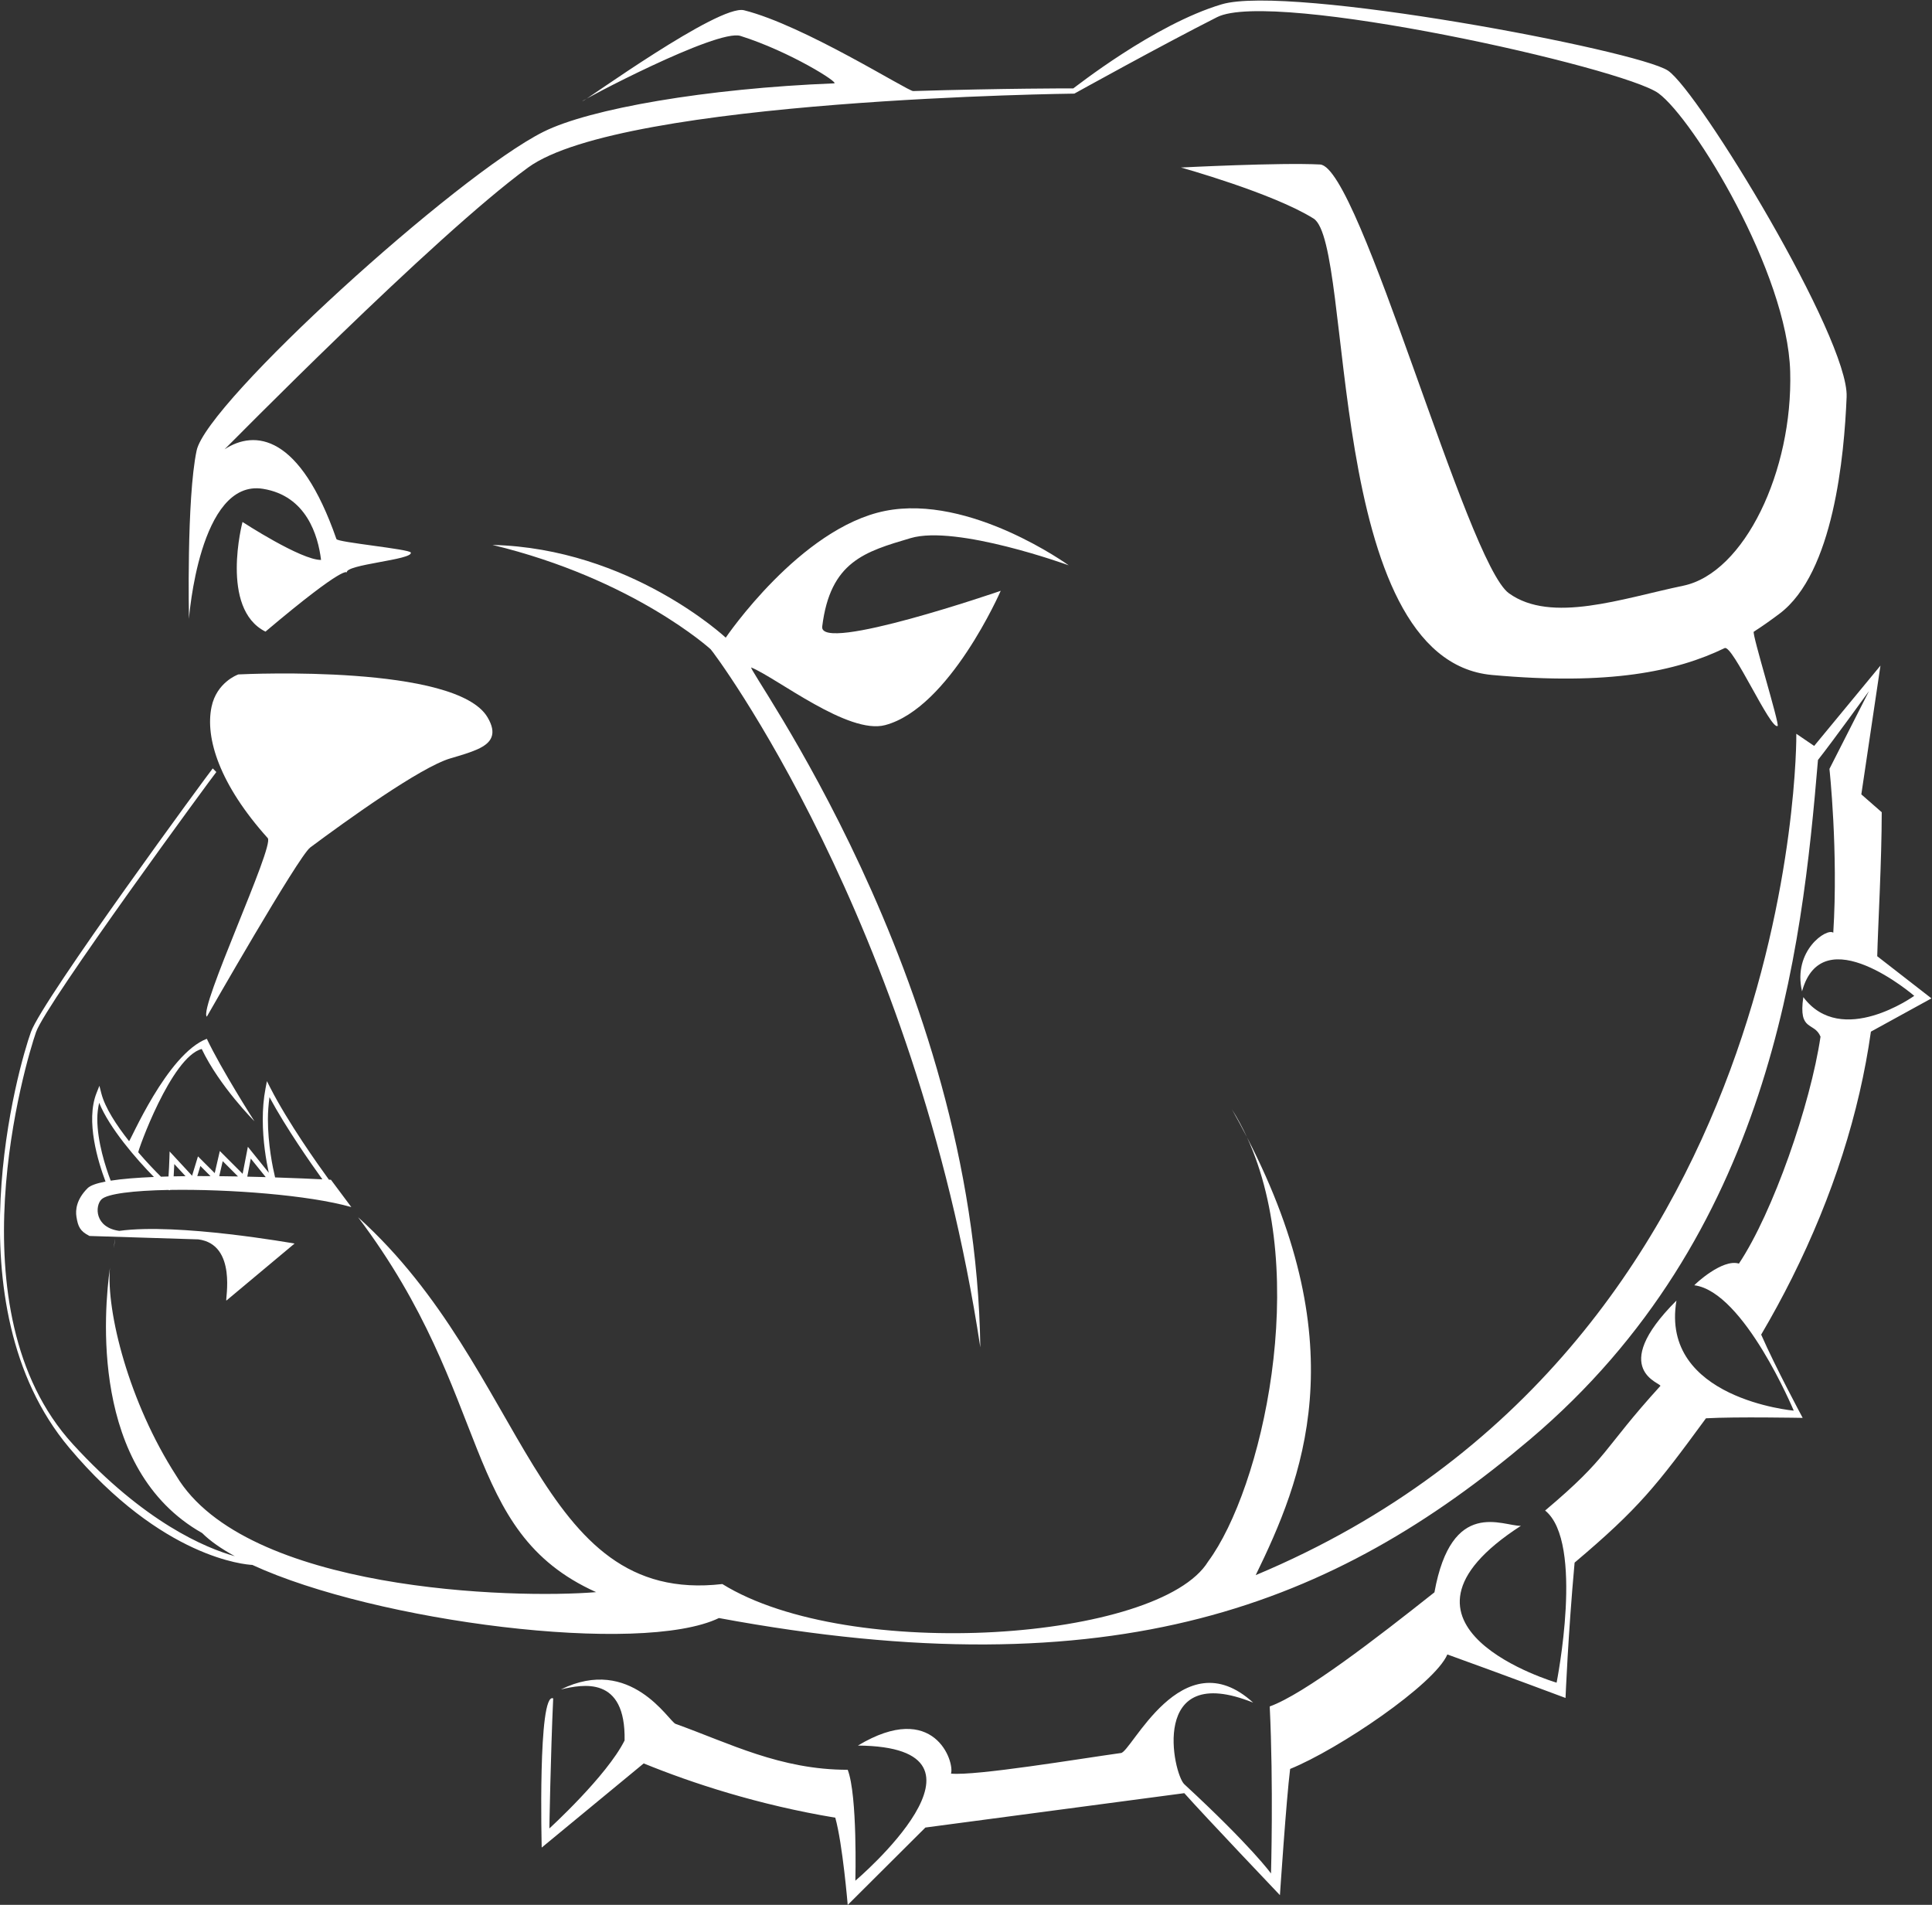
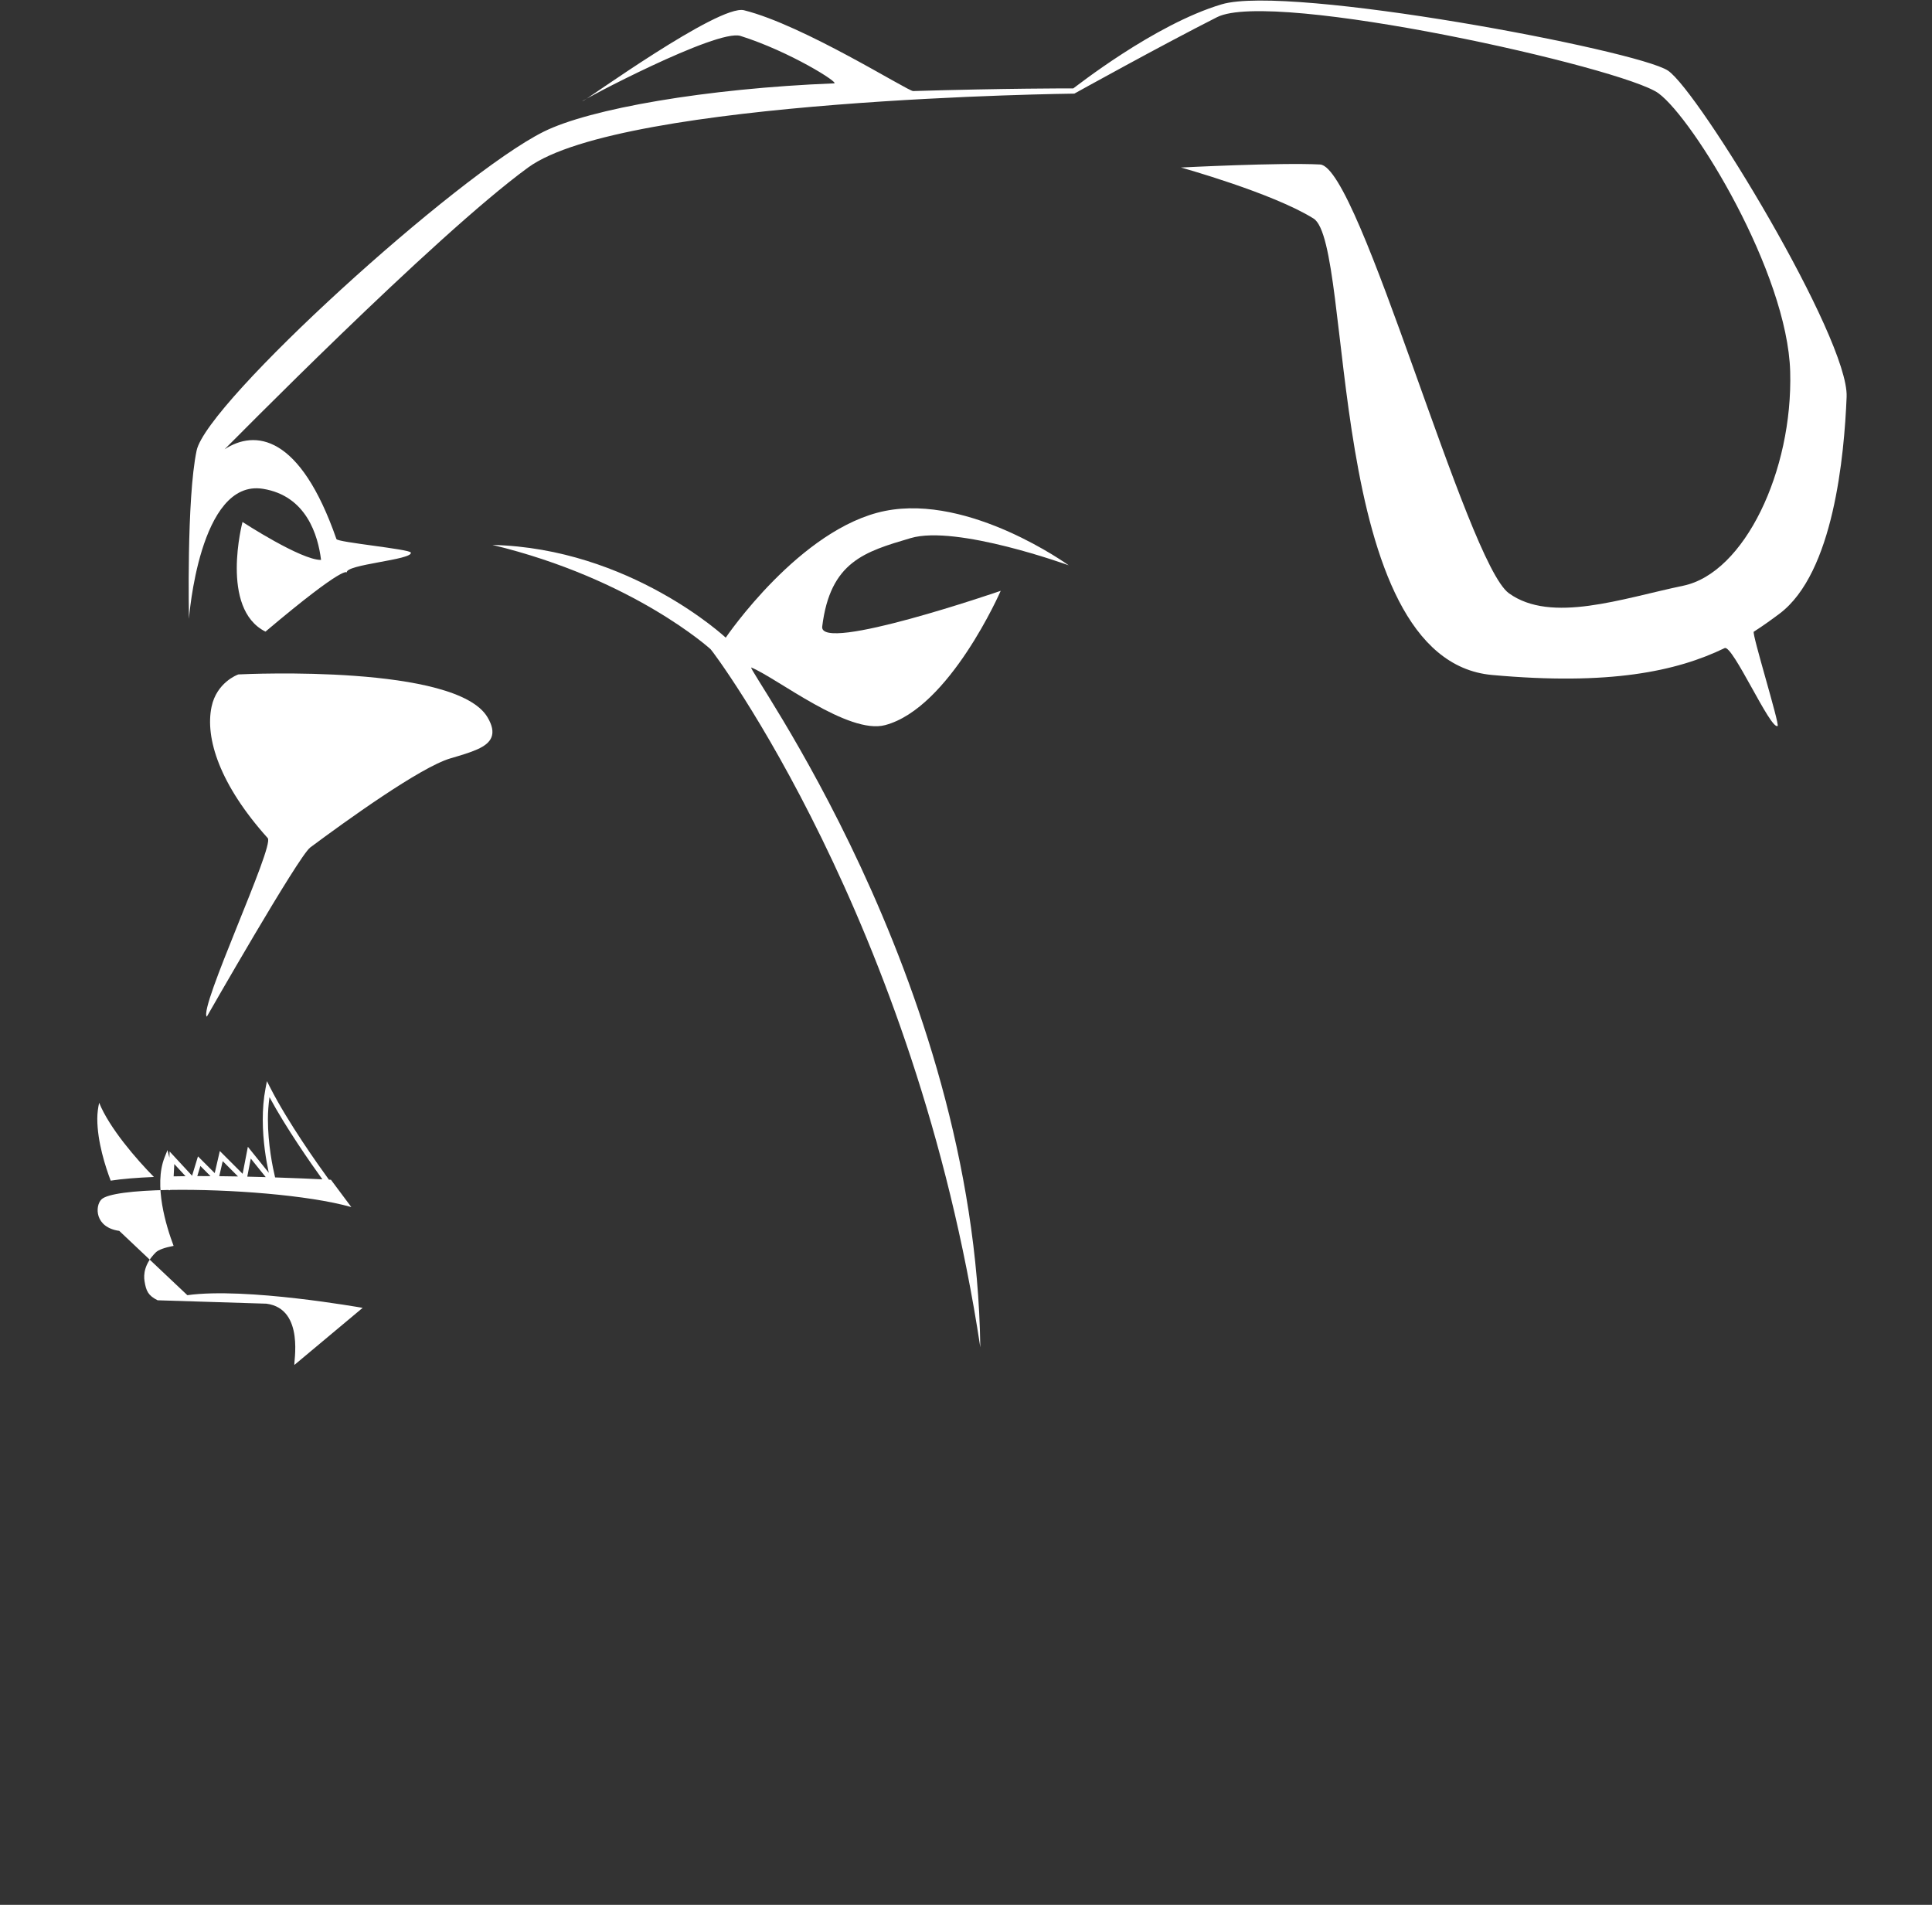
<svg xmlns="http://www.w3.org/2000/svg" xmlns:ns1="http://sodipodi.sourceforge.net/DTD/sodipodi-0.dtd" xmlns:ns2="http://www.inkscape.org/namespaces/inkscape" version="1.1" id="svg2" width="4228.855" height="4169.334" viewBox="0 0 4228.855 4169.334" ns1:docname="bulldog.svg" ns2:version="1.3.2 (091e20e, 2023-11-25, custom)">
  <rect x="0" y="0" width="4228.855" height="4169.334" fill="#333333" stroke="none" />
  <defs id="defs6" />
  <ns1:namedview id="namedview4" pagecolor="#ffffff" bordercolor="#000000" borderopacity="0.25" ns2:showpageshadow="2" ns2:pageopacity="0.0" ns2:pagecheckerboard="0" ns2:deskcolor="#d1d1d1" ns2:zoom="0.1524375" ns2:cx="2112.3412" ns2:cy="2069.7008" ns2:window-width="1920" ns2:window-height="1009" ns2:window-x="-8" ns2:window-y="-8" ns2:window-maximized="1" ns2:current-layer="g8" />
  <g id="g8" ns2:groupmode="layer" ns2:label="ink_ext_XXXXXX" transform="matrix(1.333,0,0,-1.333,-552.238,4738.001)">
    <g id="g10" transform="scale(0.1)">
      <g id="g1" style="fill:#ffffff">
-         <path d="m 24619.1,16869.5 c -73.4,159.5 -155.4,313.2 -247.7,459.3 88.4,-156 169.6,-308.4 247.7,-459.3 z m 10244.8,1734.7 c 994.3,546.3 994.3,546.3 994.3,546.3 0,0 0,0 -890.4,692.1 12.6,497.9 73.9,1568.9 73.9,2364.5 l -335,293.1 314.1,2114.5 -1088.7,-1318.9 -292.9,199.4 c 3.9,-55.6 55.7,-10074.5 -8877,-13815.1 762.5,1565 1651.2,3720.5 -143.1,7189.4 1042.9,-2264.9 248.2,-5766.5 -638.4,-6966 -795.6,-1298.1 -5883.1,-1665.4 -7976.7,-369.6 -3077.6,-356.2 -3189.3,3510 -5980.7,6022.2 2233.2,-2958.9 1674.9,-5150.2 3908,-6155.1 -1339.9,-111.6 -5758.61,6.5 -6894.88,1912.1 -778.93,1207.4 -1150.09,2692.1 -1088.67,3412.6 -94.34,-689.6 -338,-3307.4 1514.34,-4354.4 131.05,-131 313.91,-258.2 537.25,-380.1 -476.25,132.8 -1482.93,551.2 -2661.72,1841.1 -1999.88,2188.5 -768.95,6289.3 -602.81,6765.1 166.14,475.9 2930.51,4239.9 2960.52,4270 l -59.22,59.2 c -30.25,-30.3 -2788.28,-3782 -2985.05,-4327 -196.76,-545.1 -1341.25,-4481.1 626.73,-6825.9 1527.76,-1820.3 2903.93,-1921.4 3008.57,-1925.9 2027.54,-935.4 6379.54,-1489.7 7661.84,-872.2 6515.9,-1208.3 10106.3,215.7 13315.2,2931 3957,3348.3 4466.4,8011.5 4731.5,11158.9 237.3,300 837.5,1130.5 837.5,1130.5 l -649.1,-1277.1 c 0,0 146.6,-1350.3 62.8,-2690.2 -104.6,83.7 -669.9,-293.1 -512.9,-963.1 335,1224.8 1842.4,-73.3 1842.4,-73.3 0,0 -1193.4,-858.3 -1821.5,-20.9 -83.7,-575.7 178,-397.8 282.7,-649 -164.1,-1111.8 -780.4,-2887.4 -1339.9,-3726.6 -272.2,83.7 -722.1,-338.4 -732.8,-355.9 816.5,-104.7 1633,-2058.7 1633,-2058.7 0,0 -2198.2,195.4 -1926.1,1807.4 -1151.5,-1151.4 -224.2,-1357.6 -265.1,-1402.7 -970.1,-1067.7 -824.5,-1145.4 -1891.3,-2044.8 649,-523.4 188.4,-2826.3 188.4,-2826.3 0,0 -3147.2,921.2 -586.2,2575.1 -299.9,-6.9 -1137.4,467.6 -1419.7,-1091.8 -957,-759.3 -2134,-1667.6 -2704.7,-1874.1 62.9,-1298 21,-2742.6 21,-2742.6 0,0 -314.1,439.7 -1423.7,1465.6 -182.7,168.9 -586.2,2030.7 1130.6,1339.9 -1172.4,1067.7 -2011.7,-845.8 -2175.9,-828 -671.4,-93.2 -2375.4,-377.5 -2785.9,-337.5 62.8,188.4 -272.2,1214.3 -1528.3,460.6 2554.1,-21 -41.9,-2219.2 -41.9,-2219.2 0,0 37.1,1397.9 -125.6,1821.4 -1109.6,0 -1943.3,437.5 -2826.4,753.7 -110.9,39.7 -732.7,1130.5 -1884.2,565.3 355.9,83.7 1067.7,230.3 1046.8,-837.5 -293.1,-586.2 -1235.2,-1444.6 -1235.2,-1444.6 0,0 20.9,1214.3 62.8,2135.5 -255.3,112.5 -188.5,-2449.5 -188.5,-2449.5 l 1674.9,1381.8 c 791.7,-323.5 1885.9,-682.2 3145.6,-891.1 120.4,-427.9 204.2,-1432.8 204.2,-1432.8 l 1275.5,1270.9 c 0,0 3531.5,467.7 4251.5,564.5 335,-376.9 1570.2,-1674.9 1570.2,-1674.9 0,0 104.7,1570.2 167.5,2072.7 792.3,321.3 2372.8,1388.7 2581.7,1879.8 935.6,-337.6 1940.5,-714.4 1940.5,-714.4 0,0 41.9,1046.8 149,2222.4 1059.4,894.4 1346.9,1264.7 2156.9,2369.6 485.6,27.9 1588.2,6.9 1588.2,6.9 0,0 -446.5,830.5 -681.6,1367.4 180.4,306.3 349.4,616.6 505.9,929.9 673.1,1347.1 1107.8,2710.7 1295.9,4044.4 z M 6031.49,15193.3 c -8.75,-41.1 -15.21,-89.8 -19.83,-143.9 14.51,106 24,159.3 19.83,143.9" style="fill:#ffffff;fill-opacity:1;fill-rule:nonzero;stroke:none" id="path14" />
        <path d="m 18676.8,27154.7 c -1395.8,-279.2 -2617.1,-2081.1 -2617.1,-2081.1 0,0 -1570.1,1467 -3831.2,1522.8 2316.9,-558.3 3583.1,-1713.1 3583.1,-1713.1 24.4,-12.3 3367.6,-4456.1 4428.4,-11462.7 -83.8,6085.4 -3895.5,11218.8 -3758.7,11162.1 426.4,-176.5 1591.5,-1105.6 2195.5,-945.3 1059.2,281.1 1898.2,2205.3 1898.2,2205.3 0,0 -2985.6,-1029.4 -2931.1,-586.3 131.3,1066.3 697.9,1228.3 1451.6,1451.6 753.7,223.3 2596.1,-446.6 2596.1,-446.6 0,0 -1619.1,1172.4 -3014.8,893.3" style="fill:#ffffff;fill-opacity:1;fill-rule:nonzero;stroke:none" id="path16" />
        <path d="m 8051.28,24467.7 c -14.31,-5.2 -350.97,-131.5 -434.5,-528.9 -108.37,-515.5 132.4,-1277.2 922.69,-2157.1 115.19,-128.3 -1139.74,-2798.8 -1000.59,-2931.6 0,0 1504.24,2634 1698.22,2778.4 582,433.1 1807.7,1317.6 2301.2,1462.8 353.2,103.9 608.4,179 674.4,347 34.8,88.6 13.6,196.1 -65,328.5 -514.5,867 -3938.67,710.5 -4084.2,703.4 l -6.33,-0.3 -5.89,-2.2" style="fill:#ffffff;fill-opacity:1;fill-rule:nonzero;stroke:none" id="path18" />
        <path d="m 24203.9,35473.2 c -1110.7,-330 -2415.1,-1368.9 -2437.2,-1380.7 -10,1 -1158.5,1 -2629.3,-43.8 -86.7,-2.7 -1792,1080.4 -2777.5,1326.8 -411.7,103 -2614.4,-1492.1 -2651.9,-1493.4 -44.4,-1.5 2209.2,1193 2593.4,1072 810.8,-255.2 1634,-775.1 1538,-778.9 -2095.7,-83.1 -4013.5,-415.6 -4773.4,-795.6 -1423.7,-711.8 -5527.12,-4438.4 -5694.61,-5234 -167.49,-795.5 -125.61,-2763.5 -125.61,-2763.5 0,0 167.48,2302.9 1214.28,2135.5 714.81,-114.4 905.57,-766 954.67,-1167.8 -326.59,-4.7 -1289.64,623.4 -1289.64,623.4 0,0 -376.85,-1423.6 376.84,-1800.5 1339.91,1130.6 1336.02,968.8 1336.02,968.8 -37.42,135.2 1089.45,209 1050.65,329.3 -18.6,57.6 -1202.48,167.3 -1221.4,221.6 -599.67,1723 -1339.25,1798.5 -1836.44,1474.3 28.09,23 3434.74,3496.2 4983.94,4626.7 1549.3,1130.6 8969.3,1213.3 8969.3,1213.3 0,0 1430.2,793.5 2343.8,1255.6 913.6,462.2 6675.7,-828.2 7249.1,-1250.7 573.3,-422.6 2117,-2940 2161.7,-4570.5 44.6,-1630.4 -750.9,-3305.3 -1755.9,-3514.7 -1004.9,-209.3 -2165.7,-625.4 -2862.4,-124.3 -696.7,501.2 -2449.4,7006.8 -3101.4,7040.9 -651.9,34.2 -2284.9,-49.6 -2284.9,-49.6 0,0 1507.4,-418.7 2177.3,-837.4 670,-418.7 167.5,-7243.9 2931,-7495.1 1925.3,-175 3027.4,57.8 3819.7,441.1 130.2,63 754.4,-1348.5 870,-1278.5 37.7,22.7 -427.6,1524.3 -391.2,1547.7 148.5,95 287.5,194.6 422.5,296 889.9,668.6 1062.9,2599.8 1102,3560.3 39.1,960.5 -2431.3,5022.1 -2933.8,5357.1 -502.5,334.9 -6216.8,1418.7 -7327.6,1088.6" style="fill:#ffffff;fill-opacity:1;fill-rule:nonzero;stroke:none" id="path20" />
-         <path d="m 5740.43,17173.7 c 0,91.6 12.02,178.8 30.67,262.5 167.28,-414.9 617.2,-933.3 899.06,-1218.2 -273.92,-11.4 -519.23,-30.6 -709.74,-60.5 -84.93,223.8 -219.99,639.1 -219.99,1016.2 z m 1264.38,-743.4 c 41.58,-44.9 116.5,-125.7 184.41,-199.2 -65.74,-0.6 -130.68,-1.8 -195,-3.1 3.84,53.2 7.4,118.9 10.59,202.3 z m 428.2,-31.9 c 33.37,-33.4 103.91,-104 166.26,-166.3 -72.37,0.3 -144.7,0.5 -216.76,0.3 19.22,63.2 39.38,129.4 50.5,166 z m 366.96,79.6 c 44.44,-44.4 159.59,-159.5 251.43,-251.5 -101.53,2 -204.65,3.5 -308.44,4.5 19.59,84.8 44.78,194.1 57.01,247 z m 460.75,42.4 c 49.47,-61.4 161.77,-200.8 245.63,-304.8 -97.89,2.8 -199.14,5.5 -303.08,7.8 19.18,99.1 44.82,231.6 57.45,297 z m 281.29,646.8 c 0,119.2 9.77,240.9 25.71,361.5 275.86,-511 679.07,-1086.4 868.97,-1349.6 -168.01,8.3 -444.65,20.8 -776.63,31.6 -39.26,163.3 -118.05,542.5 -118.05,956.5 z M 6101.29,15332.8 c -404.78,55.8 -401.46,408 -293.1,516.4 94.08,94.1 531.12,145.2 1100.73,155.7 l 12.72,-5.9 16.85,6.3 c 956.5,15.1 2271.18,-82.3 2973.15,-281.7 l -334.45,448.3 c -8.95,0.5 -21.01,1.2 -33.24,1.8 -177.88,244.1 -672.36,939.2 -962.85,1509 l -55.37,108.6 -23.06,-119.7 c -32.59,-169.4 -45.15,-343.3 -45.15,-510.6 0,-355.8 56.51,-680.3 98.8,-874.1 -118.42,147 -343.52,426.5 -343.52,426.5 0,0 -65.71,-339.5 -85.91,-443.8 -80.97,80.9 -374.52,374.5 -374.52,374.5 0,0 -62.16,-269.4 -83.75,-362.9 -69.88,69.8 -275.1,275.1 -275.1,275.1 0,0 -70.75,-232.6 -96.75,-318 -72.95,78.8 -368.96,398.5 -368.96,398.5 l -3.02,-102.4 c -3.15,-107.6 -8.71,-220 -15.21,-308.2 -41.8,-1.1 -82.77,-2.4 -123.58,-3.8 -98.75,97.3 -233.24,237.9 -372.55,400.3 -12.39,14.4 542.09,1567.4 1041.69,1696.9 293.1,-614.1 865.36,-1186.3 865.36,-1186.3 0,0 -544.33,851.4 -781.62,1353.8 -655.97,-251.2 -1262.78,-1698.7 -1277.22,-1680.5 -206.33,260.9 -394.68,548.8 -454.78,783.7 l -32.02,125.1 -47.47,-120 c -181.31,-458.6 26.13,-1130.2 148.18,-1452.8 -144.5,-27.9 -248.86,-63.3 -294.08,-108.6 -184.7,-184.6 -201.6,-358.3 -183.23,-471.5 25.59,-157.5 57.36,-234.8 214.51,-313.4 l 1786.55,-55.8 c 642.02,-83.7 437.61,-1002.1 460.59,-1005 l 1119.91,936.6 c -22.94,2.7 -1912.37,341.7 -2878.53,207.9" style="fill:#ffffff;fill-opacity:1;fill-rule:nonzero;stroke:none" id="path22" />
+         <path d="m 5740.43,17173.7 c 0,91.6 12.02,178.8 30.67,262.5 167.28,-414.9 617.2,-933.3 899.06,-1218.2 -273.92,-11.4 -519.23,-30.6 -709.74,-60.5 -84.93,223.8 -219.99,639.1 -219.99,1016.2 z m 1264.38,-743.4 c 41.58,-44.9 116.5,-125.7 184.41,-199.2 -65.74,-0.6 -130.68,-1.8 -195,-3.1 3.84,53.2 7.4,118.9 10.59,202.3 z m 428.2,-31.9 c 33.37,-33.4 103.91,-104 166.26,-166.3 -72.37,0.3 -144.7,0.5 -216.76,0.3 19.22,63.2 39.38,129.4 50.5,166 z m 366.96,79.6 c 44.44,-44.4 159.59,-159.5 251.43,-251.5 -101.53,2 -204.65,3.5 -308.44,4.5 19.59,84.8 44.78,194.1 57.01,247 z m 460.75,42.4 c 49.47,-61.4 161.77,-200.8 245.63,-304.8 -97.89,2.8 -199.14,5.5 -303.08,7.8 19.18,99.1 44.82,231.6 57.45,297 z m 281.29,646.8 c 0,119.2 9.77,240.9 25.71,361.5 275.86,-511 679.07,-1086.4 868.97,-1349.6 -168.01,8.3 -444.65,20.8 -776.63,31.6 -39.26,163.3 -118.05,542.5 -118.05,956.5 z M 6101.29,15332.8 c -404.78,55.8 -401.46,408 -293.1,516.4 94.08,94.1 531.12,145.2 1100.73,155.7 l 12.72,-5.9 16.85,6.3 c 956.5,15.1 2271.18,-82.3 2973.15,-281.7 l -334.45,448.3 c -8.95,0.5 -21.01,1.2 -33.24,1.8 -177.88,244.1 -672.36,939.2 -962.85,1509 l -55.37,108.6 -23.06,-119.7 c -32.59,-169.4 -45.15,-343.3 -45.15,-510.6 0,-355.8 56.51,-680.3 98.8,-874.1 -118.42,147 -343.52,426.5 -343.52,426.5 0,0 -65.71,-339.5 -85.91,-443.8 -80.97,80.9 -374.52,374.5 -374.52,374.5 0,0 -62.16,-269.4 -83.75,-362.9 -69.88,69.8 -275.1,275.1 -275.1,275.1 0,0 -70.75,-232.6 -96.75,-318 -72.95,78.8 -368.96,398.5 -368.96,398.5 l -3.02,-102.4 l -32.02,125.1 -47.47,-120 c -181.31,-458.6 26.13,-1130.2 148.18,-1452.8 -144.5,-27.9 -248.86,-63.3 -294.08,-108.6 -184.7,-184.6 -201.6,-358.3 -183.23,-471.5 25.59,-157.5 57.36,-234.8 214.51,-313.4 l 1786.55,-55.8 c 642.02,-83.7 437.61,-1002.1 460.59,-1005 l 1119.91,936.6 c -22.94,2.7 -1912.37,341.7 -2878.53,207.9" style="fill:#ffffff;fill-opacity:1;fill-rule:nonzero;stroke:none" id="path22" />
      </g>
    </g>
  </g>
</svg>